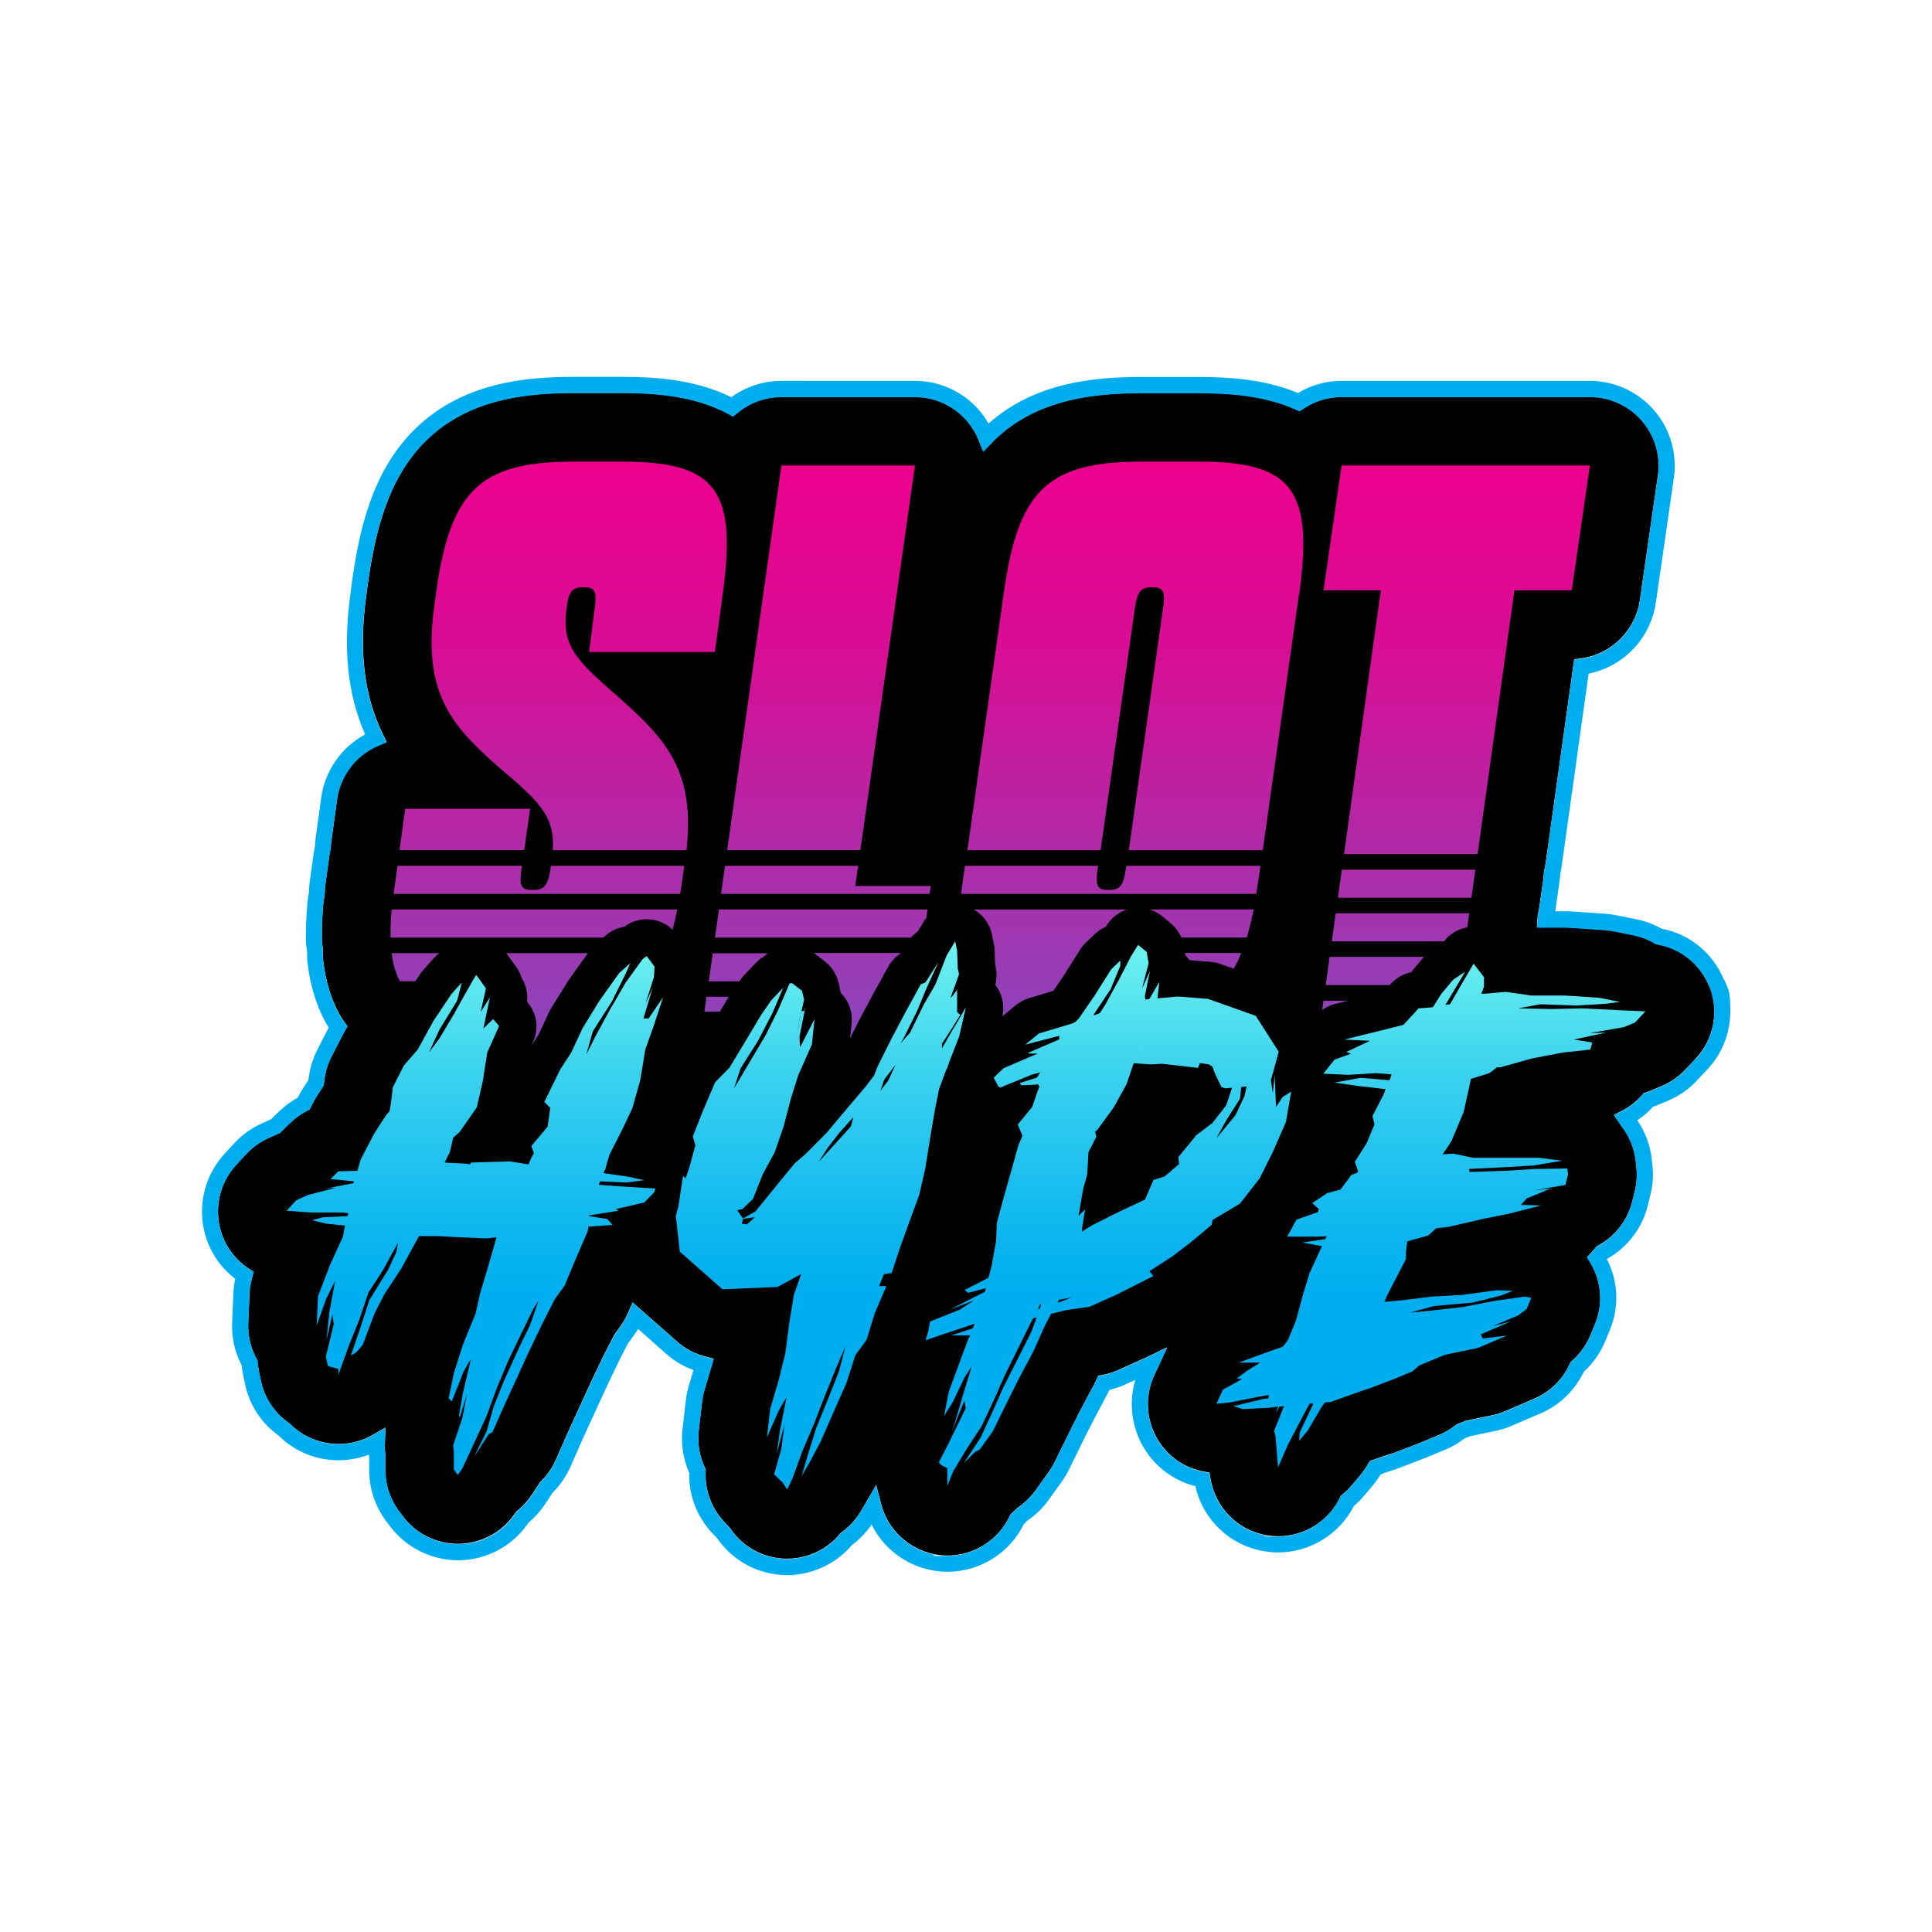
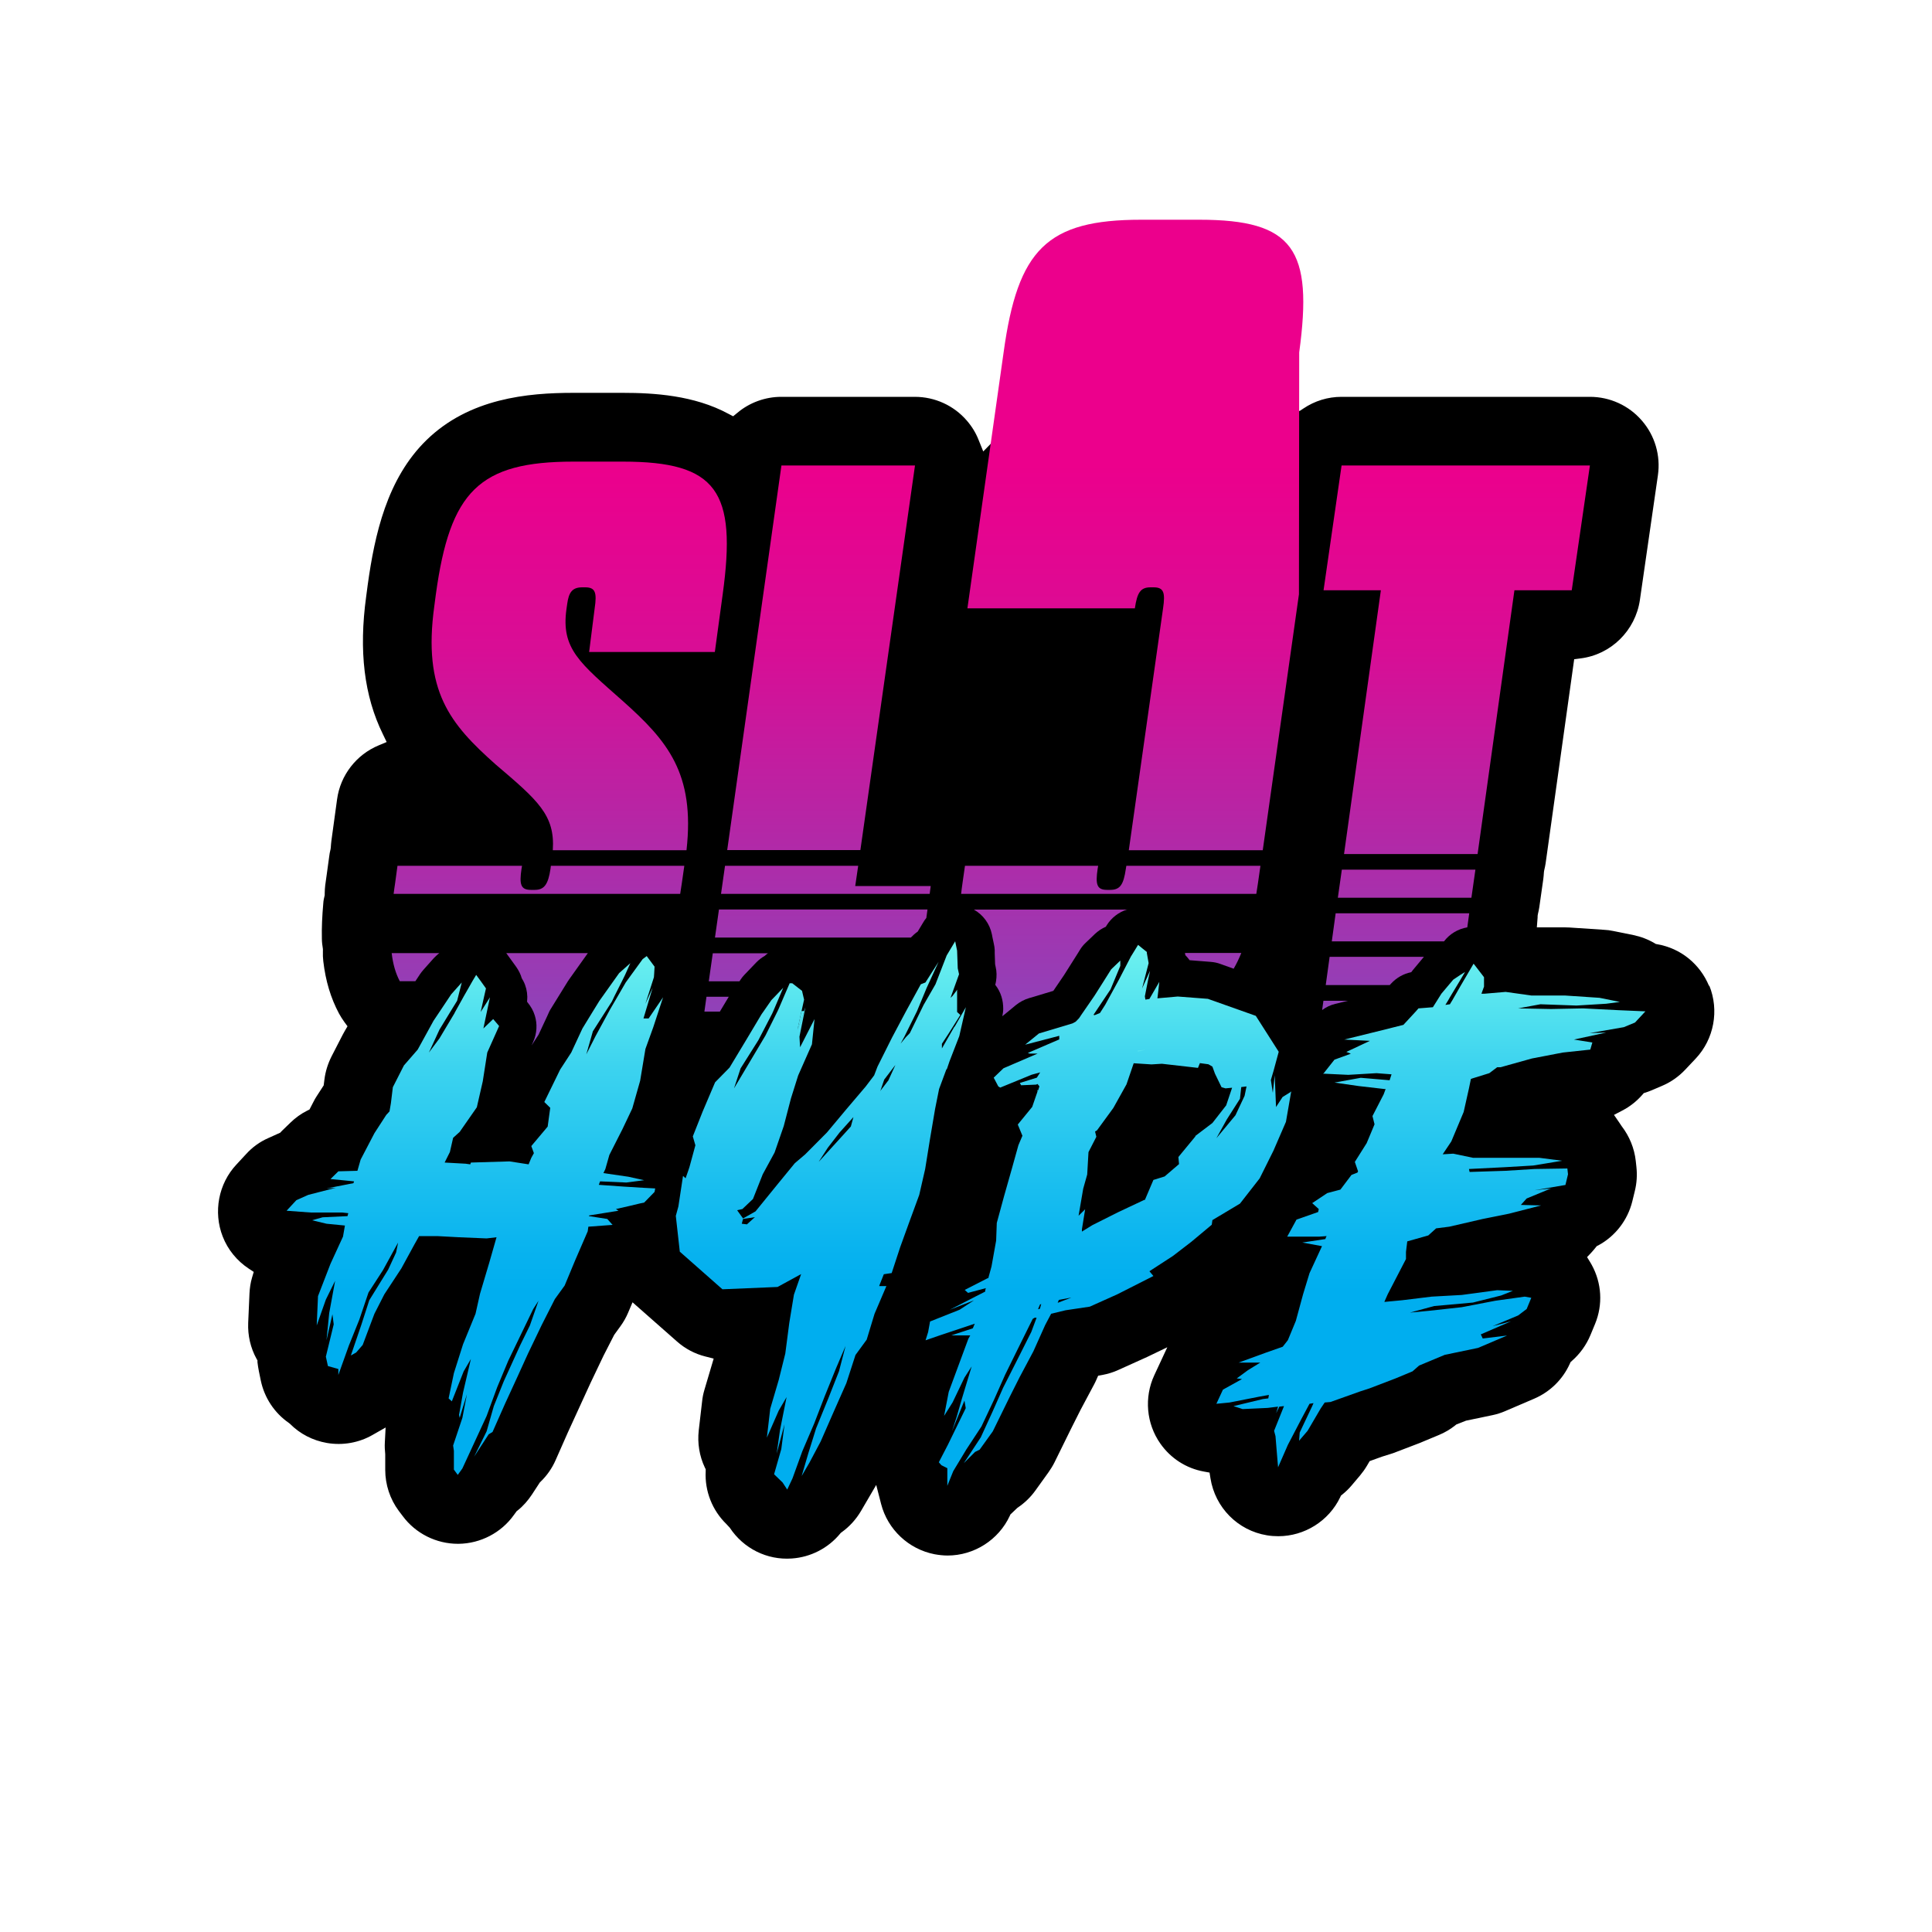
<svg xmlns="http://www.w3.org/2000/svg" xmlns:xlink="http://www.w3.org/1999/xlink" data-name="Layer 1" height="810" id="Layer_1" version="1.1" viewBox="0 0 1500 1500" width="810">
  <desc>schwesterseiten.com - Deutschlands führender Index für Casino-Schwesterseite</desc>
  <title>Slot Hype Casino auf https://schwesterseiten.com/slothype-com/</title>
  <defs>
    <linearGradient gradientUnits="userSpaceOnUse" id="linear-gradient" x1="360.9" x2="360.9" y1="359.2" y2="835.1">
      <stop offset="0" stop-color="#ec008c" />
      <stop offset=".3" stop-color="#d90d95" />
      <stop offset=".7" stop-color="#a830ac" />
      <stop offset="1" stop-color="#834bbf" />
    </linearGradient>
    <linearGradient id="linear-gradient-2" xlink:href="#linear-gradient" x1="418.4" x2="418.4" y1="359.2" y2="835.1" />
    <linearGradient id="linear-gradient-3" xlink:href="#linear-gradient" x1="449.7" x2="449.7" y1="359.2" y2="835.1" />
    <linearGradient id="linear-gradient-4" xlink:href="#linear-gradient" x1="637.5" x2="637.5" y1="359.2" y2="835.1" />
    <linearGradient id="linear-gradient-5" xlink:href="#linear-gradient" x1="641.2" x2="641.2" y1="359.2" y2="835.1" />
    <linearGradient id="linear-gradient-6" xlink:href="#linear-gradient" x1="862.4" x2="862.4" y1="359.2" y2="835.1" />
    <linearGradient id="linear-gradient-7" xlink:href="#linear-gradient" x1="881.3" x2="881.3" y1="359.2" y2="835.1" />
    <linearGradient id="linear-gradient-8" xlink:href="#linear-gradient" x1="1092.1" x2="1092.1" y1="359.2" y2="835.1" />
    <linearGradient id="linear-gradient-9" xlink:href="#linear-gradient" x1="1131" x2="1131" y1="359.2" y2="835.1" />
    <linearGradient id="linear-gradient-10" xlink:href="#linear-gradient" x1="322.6" x2="322.6" y1="359.2" y2="835.1" />
    <linearGradient id="linear-gradient-11" xlink:href="#linear-gradient" x1="424.7" x2="424.7" y1="359.2" y2="835.1" />
    <linearGradient id="linear-gradient-12" xlink:href="#linear-gradient" x1="414.5" x2="414.5" y1="359.2" y2="835.1" />
    <linearGradient id="linear-gradient-13" xlink:href="#linear-gradient" x1="556.3" x2="556.3" y1="359.2" y2="835.1" />
    <linearGradient id="linear-gradient-14" xlink:href="#linear-gradient" x1="573.3" x2="573.3" y1="359.2" y2="835.1" />
    <linearGradient id="linear-gradient-15" xlink:href="#linear-gradient" x1="665.4" x2="665.4" y1="359.2" y2="835.1" />
    <linearGradient id="linear-gradient-16" xlink:href="#linear-gradient" x1="637.6" x2="637.6" y1="359.2" y2="835.1" />
    <linearGradient id="linear-gradient-17" xlink:href="#linear-gradient" x1="815.5" x2="815.5" y1="359.2" y2="835.1" />
    <linearGradient id="linear-gradient-18" xlink:href="#linear-gradient" x1="941.8" x2="941.8" y1="359.2" y2="835.1" />
    <linearGradient id="linear-gradient-19" xlink:href="#linear-gradient" x1="932.9" x2="932.9" y1="359.2" y2="835.1" />
    <linearGradient id="linear-gradient-20" xlink:href="#linear-gradient" x1="1083.6" x2="1083.6" y1="359.2" y2="835.1" />
    <linearGradient gradientUnits="userSpaceOnUse" id="linear-gradient-21" x1="1111" x2="1111" y1="711.6" y2="1003.7">
      <stop offset="0" stop-color="#82ffef" />
      <stop offset=".1" stop-color="#6af0ef" />
      <stop offset=".4" stop-color="#3cd3ef" />
      <stop offset=".7" stop-color="#1bbfef" />
      <stop offset=".9" stop-color="#07b2ef" />
      <stop offset="1" stop-color="#00aeef" />
    </linearGradient>
    <linearGradient id="linear-gradient-22" xlink:href="#linear-gradient-21" x1="1013.5" x2="1013.5" y1="711.6" y2="1003.7" />
    <linearGradient id="linear-gradient-23" xlink:href="#linear-gradient-21" x1="368.7" x2="368.7" y1="711.6" y2="1003.7" />
    <linearGradient id="linear-gradient-24" xlink:href="#linear-gradient-21" x1="860.6" x2="860.6" y1="711.6" y2="1003.7" />
    <linearGradient id="linear-gradient-25" xlink:href="#linear-gradient-21" x1="938.3" x2="938.3" y1="790.6" y2="893.6" />
    <linearGradient id="linear-gradient-26" xlink:href="#linear-gradient-21" x1="637.1" x2="637.1" y1="711.6" y2="1003.7" />
    <linearGradient id="linear-gradient-27" xlink:href="#linear-gradient-21" x1="621.8" x2="621.8" y1="711.6" y2="1003.7" />
    <linearGradient id="linear-gradient-28" xlink:href="#linear-gradient-21" x1="621.8" x2="621.8" y1="711.6" y2="1003.7" />
    <style>.cls-1{fill:#00aeef}.cls-1,.cls-10,.cls-11,.cls-12,.cls-13,.cls-14,.cls-15,.cls-16,.cls-17,.cls-18,.cls-19,.cls-2,.cls-20,.cls-21,.cls-22,.cls-23,.cls-24,.cls-25,.cls-26,.cls-27,.cls-28,.cls-29,.cls-3,.cls-30,.cls-4,.cls-5,.cls-6,.cls-7,.cls-8,.cls-9{stroke-width:0}.cls-2{fill:url(#linear-gradient)}.cls-3{fill:url(#linear-gradient-28)}.cls-4{fill:url(#linear-gradient-25)}.cls-5{fill:url(#linear-gradient-11)}.cls-6{fill:url(#linear-gradient-12)}.cls-7{fill:url(#linear-gradient-13)}.cls-8{fill:url(#linear-gradient-10)}.cls-9{fill:url(#linear-gradient-17)}.cls-10{fill:url(#linear-gradient-16)}.cls-11{fill:url(#linear-gradient-19)}.cls-12{fill:url(#linear-gradient-15)}.cls-13{fill:url(#linear-gradient-23)}.cls-14{fill:url(#linear-gradient-21)}.cls-15{fill:url(#linear-gradient-18)}.cls-16{fill:url(#linear-gradient-14)}.cls-17{fill:url(#linear-gradient-22)}.cls-18{fill:url(#linear-gradient-20)}.cls-19{fill:url(#linear-gradient-27)}.cls-20{fill:url(#linear-gradient-24)}.cls-21{fill:url(#linear-gradient-26)}.cls-22{fill:#000}.cls-23{fill:url(#linear-gradient-4)}.cls-24{fill:url(#linear-gradient-2)}.cls-25{fill:url(#linear-gradient-3)}.cls-26{fill:url(#linear-gradient-8)}.cls-27{fill:url(#linear-gradient-9)}.cls-28{fill:url(#linear-gradient-7)}.cls-29{fill:url(#linear-gradient-5)}.cls-30{fill:url(#linear-gradient-6)}</style>
  </defs>
  <path class="cls-22" d="M1326.9 765.5c-3.5-8.5-9-15.8-15.9-21.4-6.9-5.6-15.2-9.4-24.3-11l-1.1-.2-1-.6c-5.1-3-10.6-5.1-16.4-6.3l-15.8-3.2c-2.3-.5-4.6-.8-7-.9l-27-1.8c-1.2 0-2.4-.1-3.6-.1h-21.6l.6-7.8v-1.1l.2-1.3c.5-1.9.8-3.7 1.1-5.4l3.1-21.8c.2-1.7.4-3.5.5-5.5l.2-1.3c.5-1.9.8-3.7 1.1-5.4l22.2-158.6 4.8-.6c23.8-2.9 42.7-21.6 46.2-45.3l14-96.9c2.2-15.3-2.3-30.8-12.5-42.5-10.1-11.7-24.8-18.4-40.3-18.4h-192.8c-10.6 0-20.8 3.1-29.7 9.1l-2.9 1.9-3.2-1.4c-25-11.2-53.1-12.6-74.9-12.6h-45.1c-35.5 0-80.6 4.2-113.9 36.6-.3.3-.6.6-.9 1l-7.6 7.8-3.6-8.9c-2.2-5.6-5.3-10.6-9.2-15.1-10.1-11.7-24.8-18.4-40.3-18.4H606.6c-12.4 0-24.6 4.4-34.1 12.4l-3.3 2.7-3.8-2c-26.5-14.3-57.7-16.2-81.9-16.2h-38.4c-35.5 0-80.6 4.2-113.9 36.6-30.8 30-40.3 73.6-45.7 112.4l-1.2 9.1c-5.8 42.3-1.6 77.3 13 107l2.9 6-6.2 2.6c-17.4 7.2-29.8 23.3-32.3 41.9l-4.4 32.1c-.2 1.7-.4 3.6-.5 5.5l-.2 1.3c-.5 1.9-.8 3.7-1 5.4l-1.8 13.1c-.5 3.2-.9 6.3-1.3 9.3-.2 2-.4 4-.4 6.4v1.3c-.6 2.4-1 4.4-1.1 6.3-.9 10.1-1.3 19-1.1 27.5 0 2.4.3 5 .8 8v.6c.1 0 0 .6 0 .6-.1 3.2 0 5.9.3 8.3 1.8 15.4 5.8 28.6 12.2 40.6 1.2 2.2 2.6 4.4 4.1 6.5l2.5 3.4-2.1 3.6c-.6 1-1.1 1.9-1.6 2.9l-8.7 16.9c-2.8 5.6-4.7 11.5-5.5 17.8l-.6 4.7-5.5 8.5c-.9 1.4-1.8 2.9-2.5 4.4l-3 5.8-1.8.9c-4.8 2.4-9.2 5.6-13 9.3l-6.1 5.9-1 1-.8.9-9.3 4.2c-6.6 2.9-12.4 7.1-17.2 12.4l-7.6 8.2c-13.9 14.9-18 36.8-10.6 55.8 4 10.3 11.1 18.9 20.3 25l3.8 2.5-1.3 4.4c-1.2 4-1.8 8.2-2 12.4l-1 22.8c-.4 9.7 1.8 19.4 6.5 27.9l.7 1.2v1.4c.3 2.3.6 4.7 1.1 7l1.5 7.3c2.8 13.3 10.5 25 21.7 32.8l.9.7c7.8 7.9 17.8 13 28.7 14.9 12.2 2.1 24.9-.1 35.6-6.3l10-5.7-.6 11.5c-.2 3.1 0 6.2.3 9.3v12.1c0 11.4 3.7 22.7 10.5 31.8l3.1 4.1c10 13.5 26 21.5 42.8 21.5h.6c17-.2 33.1-8.6 42.9-22.4l2.2-3 .7-.5c4.4-3.5 8.1-7.8 11.2-12.5l6-9.2.5-.5c5-4.8 9-10.5 11.8-16.9l9.5-21.5 17.5-38.2 10.2-21.4 8.3-16.2 4.8-6.6c2.4-3.3 4.4-6.8 6-10.6l3.4-8 34.5 30.4c6.3 5.6 14 9.7 22.2 11.7l6.3 1.6-7.2 24.3c-.9 3-1.5 6-1.8 9.1l-2.6 22.4c-1.1 9.8.5 19.8 4.7 28.7l.7 1.4v1.6c-.8 15.4 5.1 30.3 16.1 41l2.6 2.8c10.6 16.1 28.9 25.3 48.2 23.9 14.6-1 28.2-8 37.5-19.3l.5-.6.7-.5c6.1-4.4 11.1-9.9 15-16.5l11.8-20.2 3.8 14.8c5.1 19.8 21.4 35.1 41.5 39 3.3.6 6.8 1 10.1 1 20.6 0 39.6-12.1 48.3-30.8l.5-1.1 5.5-5.2c5.4-3.6 10.1-8.1 13.9-13.4l10.2-14.2c1.7-2.4 3.3-5 4.6-7.6l13.1-26.6 7.2-14.3 10.5-19.7c.6-1.1 1.1-2.2 1.6-3.3l1.5-3.4 3.3-.6c4.2-.8 8.3-2 12.2-3.8l22.4-10.1 15.8-7.6-10.1 21.7c-8 17.2-6.2 37.6 4.7 53.1 8 11.4 20 19.2 33.8 21.7l4.4.8.7 4.4c3.6 22.7 21.2 40.6 43.9 44.3 2.9.5 5.8.7 8.8.7 20.3 0 39.2-11.8 48-30.2l.6-1.3 1.1-.9c2.6-2.1 5-4.4 7.1-6.9l6.6-7.8c2-2.4 3.8-4.9 5.4-7.6l2.1-3.6 9.7-3.5 6.4-2 2.7-.9 20.4-7.8c.5-.2 1-.4 1.4-.6l13.2-5.5c4.6-1.9 8.8-4.4 12.7-7.5l.7-.6 7.6-3 20.6-4.3c3.4-.7 6.8-1.8 10-3.2l22.4-9.6c12.3-5.3 22.1-14.9 27.6-27.1l.6-1.3 1-.9c6.2-5.4 11.2-12.3 14.4-20l3.6-8.7c6.2-15 5.2-31.7-2.6-45.9-.4-.7-.7-1.3-1.1-1.9l-2.5-4.1 3.3-3.5c1.2-1.3 2.3-2.6 3.4-4l.8-1 1.2-.6c13.2-7.1 22.8-19.6 26.4-34.1l2-8.2c1.5-6.1 1.9-12.4 1.2-18.7l-.5-4.6c-1.1-9.8-4.9-19.1-10.9-26.9l-.4-.6c-.5-.8-1-1.6-1.6-2.4l-4-5.8 6.3-3.3c6-3.1 11.2-7.2 15.7-12.3l1.1-1.3 1.6-.5c1.3-.4 2.5-.9 3.8-1.4l8.7-3.7c6.9-2.9 13-7.2 18.1-12.6l8.2-8.7c14.2-15.1 18.3-37.4 10.5-56.6Z" />
  <g>
-     <path class="cls-2" d="M411.6 627.9 407 660h-96.8l4.4-32.1h97z" />
    <path class="cls-24" d="m531.3 672.2-1.9 13.3c-.4 2.9-.9 5.7-1.3 8.5H305.6c.4-2.8.7-5.6 1.2-8.5l1.8-13.3h96.7l-.4 2.4c-1.8 12.1-.6 16.3 7.3 16.3h3c7.3 0 10.4-4.2 12.2-16.3l.3-2.4h103.5Z" />
    <path class="cls-25" d="m561.1 461.4-6.1 44.8h-97.6l4.3-33.9c1.8-12.1.6-16.3-7.3-16.3H452c-7.9 0-10.4 4.2-11.6 12.7l-.6 4.2c-4.3 30.9 10.4 41.8 43.9 71.5 34.4 30.7 56 55.9 49.3 115.7H429.2c1.8-27.3-11.5-38.6-44.4-66.6-35.4-31.5-56.7-56.9-47.6-123l1.2-9.1c11-80 33.6-103 106.8-103h38.4c73.2 0 88.5 23 77.5 103Z" />
    <path class="cls-23" d="M710.4 361.4 668 660H564.6l42.1-298.6h103.7z" />
    <path class="cls-29" d="m722.6 687.9-.8 6.1h-162l3.1-21.8h103.4l-2.3 15.7h58.6z" />
    <path class="cls-30" d="m978.6 672.2-1.9 13.3c-.4 2.9-.9 5.7-1.3 8.5H746.2c.3-2.8.7-5.6 1.1-8.5l1.9-13.3h103.4l-.4 2.4c-1.8 12.1-.6 16.3 7.3 16.3h2.4c7.9 0 10.4-4.2 12.2-16.3l.4-2.4h104Z" />
-     <path class="cls-28" d="m1008.5 461.4-28.1 198.7h-104L903 472.3c1.8-12.1.6-16.3-7.3-16.3h-2.4c-7.9 0-10.4 4.2-12.2 16.3l-26.6 187.8H751.1l28.1-198.7c11-80 33.6-103 106.8-103h45.2c73.2 0 88.4 23 77.5 103Z" />
+     <path class="cls-28" d="m1008.5 461.4-28.1 198.7h-104L903 472.3c1.8-12.1.6-16.3-7.3-16.3h-2.4c-7.9 0-10.4 4.2-12.2 16.3H751.1l28.1-198.7c11-80 33.6-103 106.8-103h45.2c73.2 0 88.4 23 77.5 103Z" />
    <path class="cls-26" d="m1145.5 675.2-3.1 21.8h-103.7l3.1-21.8h103.7z" />
    <path class="cls-27" d="m1234.4 361.4-14.1 96.9h-44.5l-28.6 204.8h-103.7l28.6-204.8h-44.5l14-96.9h192.8z" />
    <path class="cls-8" d="M341.1 740c-1.5 1.1-2.9 2.5-4.3 3.9l-8.1 9.1c-.9 1-1.7 2.1-2.5 3.2l-3.7 5.6h-12.1c-3.2-6-5.3-13.2-6.3-21.8h37Z" />
    <path class="cls-5" d="m456.4 740-14.6 20.5c-.3.4-.6.8-.8 1.2 0 .1-.2.2-.2.3l-7.3 11.8-6 9.7c-.6 1-1.2 2-1.6 3.1l-.8 1.8-7 15-5.4 8.3 1.3-2.9c2.9-6.5 3.3-13.8 1.2-20.4-1.1-3.6-3-7-5.5-10l-.5-.7c.1-1.3.2-2.6.2-3.8-.1-4.3-1.1-8.4-3-12.1-.4-.8-.8-1.5-1.3-2.3-.9-3.1-2.4-6.1-4.3-8.8l-7.6-10.5s-.1-.2-.2-.2h63.5Z" />
-     <path class="cls-6" d="M525.8 706.1c-1.1 5.6-2.3 10.8-3.6 15.7-4.3-4.2-9.9-7-16-7.8-1.4-.2-2.8-.3-4.2-.3-6.2 0-12.3 2-17.3 5.8h-.2c-5.3 1-10.4 3.3-14.6 7.1l-1.5 1.3H303.2c-.1-6.6.2-13.8.9-21.8h221.6Z" />
    <path class="cls-7" d="m565.8 773.9-6.9 11.5h-12l1.6-11.5h17.3z" />
    <path class="cls-16" d="M596.4 740c-.9.6-1.8 1.3-2.6 2.1-2.4 1.4-4.7 3.1-6.7 5.2l-9.2 9.6c-1 1.1-2 2.2-2.8 3.5l-1 1.5h-23.8l3.1-21.8h43.1Z" />
-     <path class="cls-12" d="m699 740-.5.7c-3.7 2.6-6.8 6-9 10l-6.1 11.1-6.2 11.3c0 .1-.1.2-.2.3l-.3.6-6.1 11.5-3.8 7.1-.3.6-6.5 13 1.2-11.7c.3-3.1.1-6.2-.5-9.1-.9-4.2-2.7-8.1-5.3-11.5-.8-1.1-1.8-2.1-2.7-3.1 0-.2 0-.5-.1-.7l-1.5-6.9c-.1-.5-.2-1-.4-1.5-1.7-6-5.2-11.3-10.1-15.1l-7.6-5.9c-.3-.3-.7-.5-1-.8h67Z" />
    <path class="cls-10" d="m720.1 706.1-.9 6.6c-.9 1.1-1.8 2.3-2.5 3.6l-4.2 7c-1.9 1.3-3.7 2.9-5.3 4.6H555.1l3.1-21.8h162Z" />
    <path class="cls-9" d="M875.2 706.1c-6.7 2.1-12.4 6.5-16.1 12.5l-.5.9c-3.1 1.3-6 3.3-8.6 5.7l-2.8 2.7-4.3 4.1c-1.7 1.6-3.2 3.4-4.4 5.4l-1.6 2.6-10.8 17.1-3.2 4.7-5.1 7.5-15.6 4.7-3.4 1c-3.6 1.1-7 2.9-10 5.3l-5.2 4.3-5.4 4.4c.4-2 .7-3.9.7-5.8 0-3.1-.4-6.2-1.3-9.2-1-3.4-2.7-6.6-4.9-9.4.2-.9.5-1.8.6-2.7.6-3.7.6-7.6-.3-11.3l-.4-2-.3-8.5v-2.5c-.1-1.6-.3-3.3-.7-4.9l-1-4.7-.5-2.6c-1.7-8.3-6.9-15.2-14-19.2h119.3Z" />
    <path class="cls-15" d="M963.7 740c-1.8 4.4-3.7 8.4-5.9 12.1l-10.3-3.7c-2.4-.9-4.9-1.4-7.5-1.6l-16.4-1.3c-1-1.4-2.1-2.7-3.3-3.9l-.3-1.7h43.7Z" />
-     <path class="cls-11" d="M973.3 706.1c-1.6 8-3.3 15.2-5.3 21.8h-50.8c-1.8-4.2-4.6-8-8.2-11l-6.6-5.5c-2.9-2.4-6.3-4.2-9.8-5.3h80.8Z" />
    <path class="cls-18" d="m1032.3 743-3 21.8h49.7l1-1.1c4.2-4.6 9.7-7.7 15.7-8.9.4-.5.8-1.1 1.2-1.6l8.6-10.3h-73.2Zm-4.8 34-1 7.2c3-2.2 6.4-3.9 10.2-4.8l9.8-2.4h-19Zm9.5-67.9-3 21.8h87.1c4.4-5.8 10.9-9.7 18.1-10.9l1.5-10.9H1037Z" />
-     <path class="cls-1" d="M1338.5 760.8C1330 740 1312 725.2 1290 721c-6-3.4-12.5-5.8-19.3-7.2l-15.8-3.2c-2.8-.6-5.7-1-8.6-1.2l-27-1.8c-1.5 0-3-.1-4.4-.1h-7.4c0-.4.1-.9.2-1.3l3.1-21.8c.3-2 .5-4 .6-6.1.5-2.1.9-4.1 1.1-6l20.9-149.3c27.1-5.4 48.2-27.5 52.2-55.1l14-96.9c2.7-18.9-2.9-38.1-15.4-52.5s-30.7-22.8-49.8-22.8h-192.8c-11.9 0-23.5 3.2-33.8 9.4-26.3-10.9-54.8-12.4-76.8-12.4h-45.2c-36.4 0-82.3 4.2-118.3 36.1-2.1-3.7-4.6-7.2-7.4-10.4-12.5-14.4-30.6-22.7-49.7-22.7H606.7c-13.9 0-27.6 4.5-38.9 12.7-28-13.9-59.6-15.8-84.2-15.8h-38.4c-37.9 0-86.1 4.6-122.7 40.2-33.5 32.6-43.7 78.8-49.3 119.6l-1.2 9.3c-5.8 42.2-2.1 77.8 11.5 108.5-18.4 9.9-31.2 28.1-34.1 49l-4.4 32.1c-.3 2-.4 4-.5 6.1-.5 2.1-.9 4.1-1.1 6l-1.8 13.1c-.5 3.2-.9 6.4-1.3 9.5-.3 2.3-.4 4.6-.5 7.2-.5 2.6-.9 4.9-1.1 7.2-.9 10.5-1.3 19.9-1.2 28.8 0 2.9.3 5.9.9 9.3 0 3.6 0 6.7.4 9.6 2.1 17 6.5 31.7 13.6 45 .8 1.6 1.8 3.1 2.8 4.7l-8.7 16.9c-3.5 6.9-5.8 14.3-6.8 21.9l-.2 1.8-4 6.1c-1.1 1.8-2.2 3.6-3.1 5.4l-1.2 2.3c-5.2 2.9-10 6.4-14.3 10.5l-6.1 5.9-.4.4-7.1 3.2c-8.1 3.6-15.3 8.8-21.3 15.3l-7.6 8.2c-17.1 18.5-22.3 45.5-13.1 68.9 4.4 11.3 11.8 21 21.3 28.3-.8 3.6-1.2 7.2-1.4 10.9l-1 22.8c-.5 11.6 2 23.1 7.4 33.3.2 2.5.6 4.9 1.1 7.3l1.5 7.3c3.4 16.3 12.8 30.6 26.3 40.2 9.6 9.5 21.7 15.8 35.1 18.1 11.7 2 23.8.8 34.8-3.4 0 .5.1.9.2 1.4v10.6c0 14.1 4.6 28 13 39.3l3.1 4.1c12.4 16.6 32.1 26.6 52.9 26.6h.7c21-.2 40.8-10.6 53-27.7l1.2-1.7c5.1-4.3 9.5-9.3 13.2-14.9l5.2-8c5.9-5.9 10.6-12.7 14-20.3l9.4-21.4 17.4-38 10.1-21.2 7.5-14.8 4.5-6.2c1.3-1.8 2.5-3.6 3.6-5.4l21.8 19.3c6.2 5.5 13.4 9.8 21.2 12.6l-3.6 12.1c-1.1 3.7-1.9 7.4-2.3 11.2l-2.6 22.4c-1.3 11.6.5 23.4 5.2 34.1-.5 18.4 6.8 36.2 20.1 49.1l1.3 1.2c12.3 18.3 32.6 29.1 54.7 29.1s3 0 4.5-.2c17.7-1.2 34.4-9.7 45.8-23.2 5.9-4.4 11-9.7 15.2-15.8 9 18.1 26.2 31.5 46.5 35.4 4.1.8 8.3 1.2 12.5 1.2 25.1 0 48.2-14.5 59.2-37l2.5-2.5c6.5-4.4 12.1-9.8 16.7-16.2l10.2-14.2c2.1-3 4-6.1 5.6-9.4l13.1-26.6 7.2-14.1 10.4-19.6c.3-.5.5-1 .8-1.6 4-.9 8-2.3 11.8-4l8.2-3.7c-5.6 19.1-2.4 40.1 9.2 56.6 9.1 13 22.3 22 37.5 25.9 5.8 26 26.8 46.1 53.5 50.5 3.6.6 7.2.9 10.8.9 24.7 0 47.5-14.1 58.7-36 2.8-2.3 5.4-4.9 7.7-7.7l6.6-7.8c2.4-2.8 4.6-5.9 6.5-9.1l5.2-1.9 6.1-2c1.1-.4 2.3-.8 3.4-1.2l20.4-7.8c.6-.2 1.1-.5 1.7-.7l13.2-5.5c5.4-2.2 10.4-5.1 15-8.7l4.4-1.8 20-4.2c4.2-.9 8.4-2.2 12.3-3.9l22.4-9.6c14.8-6.3 26.7-17.8 33.6-32.3 7.2-6.6 13-14.8 16.7-23.8l3.6-8.7c7.4-17.9 6.5-37.9-2.3-55 0-.1.2-.2.3-.3 15.7-8.9 27.2-23.9 31.5-41.5l2-8.2c1.9-7.6 2.4-15.4 1.5-23.1l-.5-4.6c-1.2-10.8-5.1-21.2-11.2-30.1 4.4-2.9 8.5-6.4 12.1-10.4l3-1.2 8.7-3.6c8.5-3.6 16.1-8.8 22.4-15.6l8.2-8.7c11.7-12.4 17.8-28.7 17.8-45.2s-1.6-16.8-4.8-24.7Zm-22.1 61.3-8.1 8.7c-5.1 5.5-11.2 9.7-18.1 12.6l-8.7 3.7c-1.2.5-2.5 1-3.8 1.4l-1.6.5-1.1 1.3c-4.4 5.1-9.7 9.2-15.7 12.3l-6.3 3.3 4 5.8c.5.8 1.1 1.6 1.6 2.4l.4.6c6.1 7.8 9.8 17 10.9 26.9l.5 4.6c.7 6.3.3 12.6-1.2 18.7l-2 8.2c-3.6 14.5-13.2 27-26.4 34.1l-1.2.6-.8 1c-1.1 1.4-2.2 2.7-3.4 4l-3.3 3.5 2.5 4.1c.4.6.8 1.3 1.1 1.9 7.8 14.2 8.7 30.9 2.6 45.9l-3.6 8.7c-3.1 7.6-8.1 14.6-14.4 20l-1 .9-.6 1.3c-5.5 12.2-15.3 21.9-27.6 27.1l-22.4 9.6c-3.2 1.4-6.6 2.4-10 3.2l-20.6 4.3-7.6 3-.7.5c-3.9 3.1-8.1 5.6-12.7 7.5l-13.2 5.5c-.5.2-.9.4-1.4.6l-20.4 7.8c-.9.3-1.8.7-2.7 1l-6.4 2-9.7 3.5-2.1 3.6c-1.6 2.7-3.4 5.2-5.4 7.6l-6.6 7.8c-2.2 2.5-4.5 4.8-7.1 6.9l-1.1.9-.6 1.3c-8.8 18.3-27.7 30.2-48 30.2s-5.9-.2-8.8-.7c-22.7-3.8-40.4-21.6-43.9-44.3l-.7-4.4-4.4-.8c-13.7-2.6-25.7-10.3-33.8-21.7-10.9-15.5-12.7-35.9-4.7-53.1l10.1-21.7-15.8 7.6L868 1064c-3.9 1.8-8 3-12.2 3.8l-3.3.6-1.5 3.4c-.5 1.1-1 2.2-1.6 3.3l-10.5 19.7-7.2 14.3-13.1 26.6c-1.3 2.7-2.8 5.2-4.6 7.6l-10.2 14.2c-3.8 5.3-8.5 9.8-13.9 13.4l-5.5 5.2-.5 1.1c-8.7 18.7-27.7 30.8-48.3 30.8s-6.8-.3-10.1-1c-20.1-3.9-36.4-19.2-41.5-39l-3.8-14.8-11.8 20.2c-3.8 6.5-8.8 12.1-14.9 16.5l-.7.5-.5.6c-9.3 11.3-22.9 18.3-37.5 19.3-19.4 1.3-37.7-7.8-48.2-23.9l-2.6-2.8c-11.1-10.7-17-25.6-16.2-41v-1.6l-.6-1.4c-4.2-8.9-5.8-18.9-4.7-28.7l2.6-22.4c.4-3.1 1-6.1 1.9-9.1l7.2-24.3-6.3-1.6c-8.2-2.1-15.9-6.1-22.2-11.7l-34.5-30.4-3.4 8c-1.6 3.8-3.6 7.3-6 10.6l-4.8 6.6-8.3 16.2-10.2 21.4-17.5 38.1-9.5 21.5c-2.8 6.4-6.8 12-11.8 16.9l-.5.5-5.9 9.2c-3.1 4.8-6.9 9-11.2 12.5l-.7.6-2.2 3c-9.9 13.9-25.9 22.3-42.9 22.4h-.6c-16.8 0-32.8-8-42.8-21.5l-3.1-4.1c-6.8-9.1-10.5-20.4-10.5-31.8v-12.2c-.5-3.1-.6-6.2-.4-9.3l.6-11.5-10 5.7c-10.7 6.1-23.4 8.4-35.6 6.3-11-1.9-20.9-7.1-28.7-14.9l-.9-.7c-11.2-7.8-18.9-19.5-21.7-32.8l-1.5-7.3c-.5-2.3-.8-4.7-1-7v-1.4c-.1 0-.8-1.2-.8-1.2-4.7-8.5-6.9-18.2-6.5-27.9l1-22.8c.2-4.2.9-8.4 2-12.4l1.3-4.4-3.9-2.5c-9.2-6.1-16.2-14.7-20.3-25-7.5-19-3.3-40.9 10.6-55.8l7.6-8.2c4.9-5.3 10.7-9.4 17.2-12.4l9.3-4.2.8-.9 1-1 6.1-5.9c3.9-3.8 8.2-6.9 13-9.3l1.8-.9 3-5.8c.8-1.5 1.6-3 2.5-4.4l5.5-8.5.6-4.7c.8-6.2 2.6-12.2 5.5-17.8l8.7-16.9c.5-1 1.1-2 1.6-2.9l2.1-3.6-2.5-3.3c-1.6-2.1-2.9-4.3-4.1-6.5-6.4-11.9-10.4-25.2-12.2-40.6-.3-2.5-.4-5.1-.3-8.3v-1.2c-.5-3-.8-5.6-.8-8-.1-8.4.2-17.4 1.1-27.5.2-1.9.5-3.9 1-6.3V694c.1-2.3.3-4.4.5-6.4.4-3 .8-6.1 1.3-9.3l1.8-13.1c.2-1.7.6-3.4 1-5.4l.2-1.3c0-1.9.2-3.8.5-5.5l4.4-32.1c2.6-18.6 15-34.7 32.3-41.9l6.2-2.6-3-6c-14.6-29.7-18.8-64.7-13-107l1.2-9.1c5.3-38.8 14.9-82.4 45.7-112.4 33.3-32.5 78.4-36.6 113.9-36.6h38.4c24.2 0 55.5 1.8 82 16.2l3.8 2 3.3-2.7c9.6-8 21.7-12.4 34.1-12.4h103.7c15.5 0 30.1 6.7 40.3 18.4 3.8 4.4 6.9 9.5 9.2 15.1l3.6 8.9 7.6-7.8c.3-.3.6-.6.9-1 33.3-32.5 78.4-36.6 113.9-36.6H931c21.7 0 49.8 1.4 74.8 12.6l3.2 1.4 2.9-1.9c8.9-6 19.1-9.1 29.7-9.1h192.8c15.5 0 30.2 6.7 40.3 18.4 10.1 11.7 14.7 27.2 12.5 42.5l-14 96.9c-3.4 23.7-22.4 42.3-46.2 45.3l-4.8.6-22.2 158.6c-.2 1.7-.6 3.4-1.1 5.4l-.2 1.3c0 2-.2 3.8-.5 5.5l-3 21.8c-.2 1.7-.6 3.4-1.1 5.4l-.2 1.3v1.1l-.6 7.8h21.6c1.2 0 2.4 0 3.6.1l27 1.8c2.3.2 4.7.5 7 .9l15.8 3.2c5.8 1.2 11.4 3.3 16.4 6.3l1 .6 1.1.2c9.1 1.6 17.4 5.4 24.3 11 6.9 5.6 12.4 12.9 15.9 21.4 7.8 19.2 3.7 41.5-10.5 56.6Z" />
  </g>
  <g>
    <g>
      <path class="cls-14" d="m1277.5 785.2-8.1 8.7-8.7 3.6-26.5 4.6 12.8-.4-25 5.4 14.3 2.3-1.6 5.5-21.4 2.3-23.9 4.6-24.4 6.8h-2.6l-6.1 4.6-13.2 4.1-1.1.4-1.5 7.3-4.1 18.3-9.6 22.9-6.7 10 8.2-.5 15.3 3.2h51.4l17.8 2.3-22.4 3.7-21.9 1.3-28 1.4.5 2.3 28-.9 22.4-1.4 25.5-.4.5 4.5-2 8.3-24 4.1 12.8-1.4-18.9 7.8-4.5 5 15.7.4-24.9 6.4-20.4 4.1-26 6-10.2 1.3-6.1 5.5-16.3 4.6-1 8.2v5.5l-14.2 27.4-2.6 5.9 13.8-1.3 22.9-2.8 23.4-1.3 27.5-3.7 12.2.5-9.1 3.6-21.9 5.5-30.1 2.7-18.8 5.1 14.7-1.4 25.5-2.8 26-5 22.9-3.2 5.1.9-3.6 8.7-6.6 5-19.8 8.3 14.2-3.7-23.4 10.1 1.5 3.2 18.9-2.3-22.5 9.6-25.9 5.4-19.9 8.3-5.1 4.5-13.2 5.5-20.4 7.8-7.1 2.3-23 8.2-4.5.4-3.1 4.6-10.2 17.4-6.6 7.7.5-6.4 9.7-20.5 1-2.3-3.1.5-6.1 11.4-10.7 20.5-7.6 17.4-1-11.9-1-12.3-1.1-4.1 7.7-19.2-3.6.4-2.5 5.1 1.5-5.1-8.1 1-19.4.9-7.1-2.3 22.9-5.5 4.1-.5.5-2.7-7.7 1.4-22.9 4.5-10.2 1 5.1-11 14.8-8.2-4.1-.5 8.7-6.4 9.6-5.9h-16.8l21.4-7.8 12.8-4.5 4-5.1 6.2-15 5.6-20.6 5-16.4 9.7-21-15.3-2.8 17.9-2.7.5-1.4.5-.9-5.6.4h-25l7.2-13.2 16.8-5.9.5-2.3-5.1-4.6 11.7-7.8 10.2-2.7 8.6-11.4 4.6-1.8.5-1-2.5-7.3 9.2-14.6 6.1-14.6-1.6-6.4 8.7-16.9 1.5-4.1h-1l-19.9-2.3-18.8-2.7 20.4-3.7 22.4 1.9 1.5-4.6-11.7-.9-21.9 1.3-18.9-.9h-.5l.3-.3 8.4-10.6 12.7-4.6-3.5-1.4 18.3-8.6-19.9-1 29.6-7.3 16.3-4.1 9.8-10.6 1.9-2.2 11.2-.9 3.4-5.4 3.2-5.1 5.9-7 3.3-3.9 5.7-3.8 3.5-2.2-4.1 6.9-1.8 3-5.9 9.8-1.3 2.3-2.2 3.6 3.5-.5 1.9-3.1 6.3-11 10.2-17.4 1.5 1.9 6.6 8.6v7.3l-2 5.5h2.5l16.3-1.4 19.9 2.8h26l27 1.8 15.8 3.2-10.7 1.4-23 1.4-28-1-17.3 3.2 25.5.5 24.9-.5 27.5 1.4 20.9.9z" />
      <path class="cls-17" d="m1022.9 1077.5-.5 1.4 2.6-.9-2-.4Zm0 0-.5 1.4 2.6-.9-2-.4Zm0 0-.5 1.4 2.6-.9-2-.4Zm0 0-.5 1.4 2.6-.9-2-.4Zm0 0-.5 1.4 2.6-.9-2-.4Zm0 0-.5 1.4 2.6-.9-2-.4Zm0 0-.5 1.4 2.6-.9-2-.4Zm0 0-.5 1.4 2.6-.9-2-.4Zm0 0-.5 1.4 2.6-.9-2-.4Zm0 0-.5 1.4 2.6-.9-2-.4Zm0 0-.5 1.4 2.6-.9-2-.4Zm0 0-.5 1.4 2.6-.9-2-.4Zm0 0-.5 1.4 2.6-.9-2-.4Zm0 0-.5 1.4 2.6-.9-2-.4Zm0 0-.5 1.4 2.6-.9-2-.4Zm0 0-.5 1.4 2.6-.9-2-.4Zm0 0-.5 1.4 2.6-.9-2-.4Zm0 0-.5 1.4 2.6-.9-2-.4Zm0 0-.5 1.4 2.6-.9-2-.4Zm0 0-.5 1.4 2.6-.9-2-.4Zm0 0-.5 1.4 2.6-.9-2-.4Zm0 0-.5 1.4 2.6-.9-2-.4Zm0 0-.5 1.4 2.6-.9-2-.4Zm-20.8-229.7c0 .1.1.3.2.4v-.6c.1 0-.2.2-.2.2Zm20.8 229.7-.5 1.4 2.6-.9-2-.4Zm0 0-.5 1.4 2.6-.9-2-.4Zm0 0-.5 1.4 2.6-.9-2-.4Zm0 0-.5 1.4 2.6-.9-2-.4Zm0 0-.5 1.4 2.6-.9-2-.4Zm0 0-.5 1.4 2.6-.9-2-.4Zm0 0-.5 1.4 2.6-.9-2-.4Zm0 0-.5 1.4 2.6-.9-2-.4Zm0 0-.5 1.4 2.6-.9-2-.4Zm0 0-.5 1.4 2.6-.9-2-.4Zm0 0-.5 1.4 2.6-.9-2-.4Zm0 0-.5 1.4 2.6-.9-2-.4Zm0 0-.5 1.4 2.6-.9-2-.4Zm0 0-.5 1.4 2.6-.9-2-.4Zm0 0-.5 1.4 2.6-.9-2-.4Zm0 0-.5 1.4 2.6-.9-2-.4Zm0 0-.5 1.4 2.6-.9-2-.4Zm0 0-.5 1.4 2.6-.9-2-.4Z" />
    </g>
    <path class="cls-13" d="m499.4 922.2 9.3.5-.5 2.7-8.1 8.3-3 .6-8.8 2.1-10.1 2.3 2 1.3-22.9 3.7v.5l14.2 2.2 4.1 4.6-18.8 1.4-.5 3.6-9.7 22.4-8.2 19.7-7.6 10.5-10.2 20.1-10.7 22.3-8.1 17.8-9.7 21.1-9.7 21.9-3 1.8-11.3 17.4 9.7-19.7 5.6-19.6 7.7-19.2 12.7-27.9 7.6-15.5 6.7-19.2-4.1 6.4-9.7 20.1-9.7 20.1-8.6 20.6-8.2 22.3-9.1 19.7-9.7 21-3.6 5-3-4.1v-14.6l-.6-4.1 7.2-21.5 3.5-18.3-5.6 18.3-.5-2.3 3.1-17.3 6.1-26.1-5.6 9.6-9.2 23.3-2.5-2.3 4.1-19.6 7.1-22.4 9.7-23.7 3.5-15.6 7.2-24.2 5.6-19.6-7.7.9-21.4-.9-16.8-.9h-14.2l-3.6 6.4-10.2 18.7-13.2 20.1-7.7 15.1-9.1 24.2-5.1 5.9-4.1 2.3 8.1-23.7 6.2-19.2 14.7-23.8 6.1-13.2 1.6-7.8-11.8 21.5-11.2 17.3-7.1 21-8.1 20.1-8.2 22.9v-4.6l-8.1-2.3-1.6-7.3 6.1-25.1-1-7.8-4.6 20.1 2.1-21 4.6-25.1-7.2 14.6-7.1 20.1 1-22.8 9.7-25.1 9.7-21.1 1.5-8.6-14.3-1.4-11.2-2.7 8.2-2.3 19.3-.9.6-2.3-4.6-.5h-24.5l-18.8-1.4 7.6-8.2 9.2-4.1 21.4-5.5-7.2.5 20.9-4.1.5-1.4-18.3-1.8 6.1-6 14.8-.4 2.5-8.7 10.7-20.5 9.2-14.2 2.5-2.7 1.1-6.4 1.5-12.4 8.6-16.9 10.7-12.3 12.3-22.4 5.7-8.5 7-10.5 1-1.5 8.2-9.2-2.7 10.7-.9 3.5-5.3 8.6-8.4 13.8-8.2 17.8 8.2-11 11.7-19.6.2-.5 7-12.6 4-7 2.9-5.1 2.7-4.5 3.3 4.5 4.3 6-1.4 6.1-2.7 12.2 7.2-11.4-2.9 13.7-2.2 10.5 7.6-7.3 4.6 5.4-9.2 20.6-3.5 22.4-4.6 20.1-13.3 19.1-5.1 4.6-2.5 11-4.1 8.2 16.3.9 3.6.5.5-1.4 30-.9 14.8 2.3 2.1-5.1 2-3.6-2-5.5 12.7-15.1 2-14.6-4.6-4.5 12.3-25.2 8.6-13.2 8.7-18.7 8.2-13.4 5-8.1 2.5-3.5 8.6-12.1 4.2-5.9 8.7-7.7-4.1 9.1-2.2 4.5-6.1 12.1-1.9 4-3 4.7-11.8 18.5-5.1 17.9 7.2-14.2 11.2-20.6 1.5-2.6 4.5-7.7 6.2-10.7 1-1.4 12.2-16.8 3.1-2.3 6.1 8.2-.3 5.3-.2 2.9-6.6 20.6 5.6-12.4-7.1 23.8h4l11.2-16.4-7.6 23.2-6.1 16.9-4.1 24.7-6.1 21.5-7.6 16-10.2 20.1-3.1 10.9-1.5 3.2 19.3 2.8 12.3 2.7-13.8 1.8-20.4-.9-1 2.7 19.9 1.4 14.6.9z" />
    <g>
      <path class="cls-20" d="m1002.1 847.8-6.3 3.9-5.1 7.8-1-24.7-1.5 13.7-1.5-10 2-6.8 4.1-15.1-17.8-27.9-37.2-13.2-2.5-.2-20.9-1.6-15.8 1.4.2-1.4 1.3-11.4-6.6 11.4-1.1 1.9-3.1.5-.4-2.3v-.4l2.3-11.7 1.7-8-3.6 8-2.6 5.8 1.5-5.8 3.6-13.9-1.4-7.9v-.8c-.1 0-6.8-5.5-6.8-5.5l-3.8 6.2-1.8 2.9-9.2 17.8-.6 1.1-6.6 12.1-3.5 6.4-4.1 6.4-4.2 1.7h-1l9.7-14.5 3.7-5.5 2.8-6.7 4.8-11.6v-4.1l-7.1 6.8-5.6 8.9-7.1 11.2-.6.9-10 14.5-1.6 2.4-2.6 2.7-2.6 1.4-26 7.8-10.7 8.7 26.5-6.9v2.8L798 817.5l1.5.5h6.1l-26.5 11.4-7.6 7.3 3.6 6.8 1.5.9 24.4-10 6.6-1.8-2.6 4.1-13.2 4.1 1 1.8 11.7-.5 1-.5 1.5 1.8-1 3.2-.5-.5v1.4l-4.1 11.9-11.2 13.7 3.6 8.7-3.1 7.3-5.1 18.3-6.1 21.5-5.6 20.6-.5 13.7-3.6 20.1-2.5 9.1h-.5l-17.8 9.1 2.6 2.3 13.8-3.7-.5 1.8v.9l-7.1 3.6-20.4 10.5 18.8-7.3-11.2 7.3-22.9 9.1-1.5 8.2-2 6.4 10.7-3.7 23.4-7.8 4.1-1.4-1.5 3.6-16.8 5.5h14.8l-1.5 2.7-8.1 21.9-7.1 19.2-3.6 18.7 6.6-10.5 9.2-19.2 5.6-8.7-7.6 25.1-4.1 14.2-3.6 11 9.7-23.8 1 5.9-13.8 28.3-7.1 13.7 2 2.3 4.6 2.3v13.7l4.6-11.4 10.2-16.9 11.7-17.8 9.7-20.6 8.7-19.6 9.2-18.7 9.7-19.6 2.5-5 1.5-.9h1.5l-4.1 11-9.2 18.3-12.7 25.1-8.1 18.3-9.2 20.1-13.2 20.1 8.7-8.7 3.6-1.8 10.2-14.2 13.2-26.9 7.6-15.1 10.7-20.1 9.2-20.5 4.6-8.7 11.2-2.7 18.8-2.8 21.4-9.6 28-14.2-3.1-3.7 18.3-11.9 14.3-11 15.8-13.2.5-3.6 21.4-12.8 15.3-19.6 10.7-21.5 9.7-22.4 4-23.1v-.6c.1 0-.2.2-.2.2Zm-194.7 168.3-1.5.4 1.5-3.6 1-.5-1 3.7Zm13.8-4.6.5-1.4.5-.9 9.7-1.8-10.7 4.1Zm106.9-129.2-13.2 16 .5 5.5-11.2 9.6-8.7 2.7-6.6 15.5h-.5l-20.4 9.6-19.9 10-8.1 5v-1.8l2.5-15.5-5.1 5 3.6-21 3.1-11 1-17.4 6.1-11.9-1-4.1 1.5-.9 12.7-17.4 10.2-18.3 5.6-16.4 13.8.9 8.1-.5 28 3.2 1.5-3.7 6.6.9 3.1 1.8 2 5.5 5.1 10.5 3.1.9 5.1-.5-4.6 13.7-10.7 13.7-13.2 10Zm38.2-31.5-7.1 15.1-14.8 17.8 8.1-14.6 10.2-16 1-9.1 4.1-.5-1.5 7.3Z" />
      <path class="cls-4" d="m849 788.1-.4.6 1.4-.6h-1Zm34.3 27.5v.9l6.1-1.4-6.1.5Zm0 0v.9l6.1-1.4-6.1.5Zm0 0v.9l6.1-1.4-6.1.5Zm0 0v.9l6.1-1.4-6.1.5ZM849 788.1l-.4.6 1.4-.6h-1Zm34.3 27.5v.9l6.1-1.4-6.1.5Zm0 0v.9l6.1-1.4-6.1.5ZM849 788.1l-.4.6 1.4-.6h-1Zm34.3 27.5v.9l6.1-1.4-6.1.5Zm0 0v.9l6.1-1.4-6.1.5ZM849 788.1l-.4.6 1.4-.6h-1Zm34.3 27.5v.9l6.1-1.4-6.1.5Zm0 0v.9l6.1-1.4-6.1.5ZM849 788.1l-.4.6 1.4-.6h-1Zm34.3 27.5v.9l6.1-1.4-6.1.5Zm0 0v.9l6.1-1.4-6.1.5ZM849 788.1l-.4.6 1.4-.6h-1Zm34.3 27.5v.9l6.1-1.4-6.1.5Zm0 0v.9l6.1-1.4-6.1.5ZM849 788.1l-.4.6 1.4-.6h-1Zm34.3 27.5v.9l6.1-1.4-6.1.5Zm0 0v.9l6.1-1.4-6.1.5ZM849 788.1l-.4.6 1.4-.6h-1Zm178.7 45.2-.3.3h.5s-.1-.2-.2-.3ZM849 788.1l-.4.6 1.4-.6h-1Zm34.3 27.5v.9l6.1-1.4-6.1.5ZM849 788.1l-.4.6 1.4-.6h-1Zm34.3 27.5v.9l6.1-1.4-6.1.5Zm0 0v.9l6.1-1.4-6.1.5ZM849 788.1l-.4.6 1.4-.6h-1Zm34.3 27.5v.9l6.1-1.4-6.1.5Zm0 0v.9l6.1-1.4-6.1.5ZM849 788.1l-.4.6 1.4-.6h-1Zm34.3 27.5v.9l6.1-1.4-6.1.5Zm0 0v.9l6.1-1.4-6.1.5ZM849 788.1l-.4.6 1.4-.6h-1Zm34.3 27.5v.9l6.1-1.4-6.1.5Zm0 0v.9l6.1-1.4-6.1.5ZM849 788.1l-.4.6 1.4-.6h-1Zm34.3 27.5v.9l6.1-1.4-6.1.5Zm0 0v.9l6.1-1.4-6.1.5ZM849 788.1l-.4.6 1.4-.6h-1Zm34.3 27.5v.9l6.1-1.4-6.1.5Zm0 0v.9l6.1-1.4-6.1.5Z" />
    </g>
    <g>
      <path class="cls-21" d="m741 797.1-9.7 16.9v-3.6l5.1-7.8 9.2-14.6-2.5-2.3v-17.4l-.5.9-3.1 4.1-1.5 1.4 6.6-18.3-1-4.6-.5-13.7-1.5-7.3-6.6 11-8.7 22.4-9.2 16-10.7 21.9-3.1 3.2-4.1 5 3-5.5 9.7-19.6 7.6-18.3 9.2-20.1-10.2 16-3.6 1.4-5.1 9.3-6.3 11.5-.8 1.5-10.2 19.2-11.2 22.4-2.6 6.8-6.6 8.7-14.8 17.4-15.3 18.3-16.8 16.9-8.1 6.9-12.7 15.5-17.8 21.9-9.7 5.5-4.6-6.4 4.1-.9 8.2-7.8 7.6-19.2 9.2-16.9 7.1-20.5 5.6-21.5 5.6-17.8 10.7-24.2 2-19.6-11.2 21.9-.5-8.2 4-19.8.6-3-1.1 3-5 14.3 3.1-14.3 2-9-.6-2.5-1-4.3-7.6-5.9h-2l-4.4 10.2-4.2 9.8-.8 1.7-9.4 18.9-12.2 20.5-12.2 20.5 5.1-15.5 13.8-21.9 10.7-20.6.9-2 4.9-11.5 2.8-6.6-6.3 6.6-2.9 3-5.9 8.5-1.7 2.4-11.7 19.6-13.2 21.9-11.2 11.4-9.7 22.8-7.6 19.2 2 6.9-4.6 16.9-.9 2.7-2.1 6-2-1.8-3.6 23.7-2 7.3.6 5.4 2.5 22.4 33.1 29.2 42.8-1.8 18.3-10-5.6 16-3.6 21.9-3.1 23.8-5.1 20.5-6.6 22.4-2.6 22.4 9.2-21 6.1-10.5-5.1 25.6-2.6 18.3 6.1-22.8-2.5 19.2-5.6 19.6 6.6 6.4 3.6 5.5 4.1-8.7 7.6-21 9.2-21.5 8.1-21 8.7-21.5 7.6-17.8-5.1 19.6-8.1 20.6-9.7 23.8-6.1 19.6-5.1 17.4 6.1-10.5 8.7-16.4 10.2-23.3 9.7-21.9 7.1-21.9 8.7-11.9 6.1-20.1 9.2-21.5h-5.6l.5-1.4 3.1-7.8 6.1-.9 6.6-20.1 7.1-19.6 7.7-21 4.6-20.1 3.6-22.4L726 861l3.1-15.5 5.6-15.1.5-.5 2-5.9 7.6-19.6 5.1-22.4-8.7 15.1ZM580 950.6l-4.1-.5 1-3.7 9.2-1.4-6.1 5.5Zm80.5-75.9-6.6 7.3-18.3 20.1 7.1-11 9.2-11.9 10.7-11.9-2 7.3Zm29-35.6-5.6 7.3-.5.9 3.1-9.1 8.7-11.4-5.6 12.3Z" />
      <path class="cls-19" d="M622.4 785.1h1.9l-5.1 14.3 3.2-14.3z" />
      <path class="cls-3" d="m622.4 785.1-3.1 14.3 5-14.3h-1.9Zm0 0-3.1 14.3 5-14.3h-1.9Zm0 0-3.1 14.3 5-14.3h-1.9Zm0 0-3.1 14.3 5-14.3h-1.9Zm0 0-3.1 14.3 5-14.3h-1.9Zm0 0-3.1 14.3 5-14.3h-1.9Zm0 0-3.1 14.3 5-14.3h-1.9Zm0 0-3.1 14.3 5-14.3h-1.9Zm0 0-3.1 14.3 5-14.3h-1.9Z" />
    </g>
  </g>
</svg>